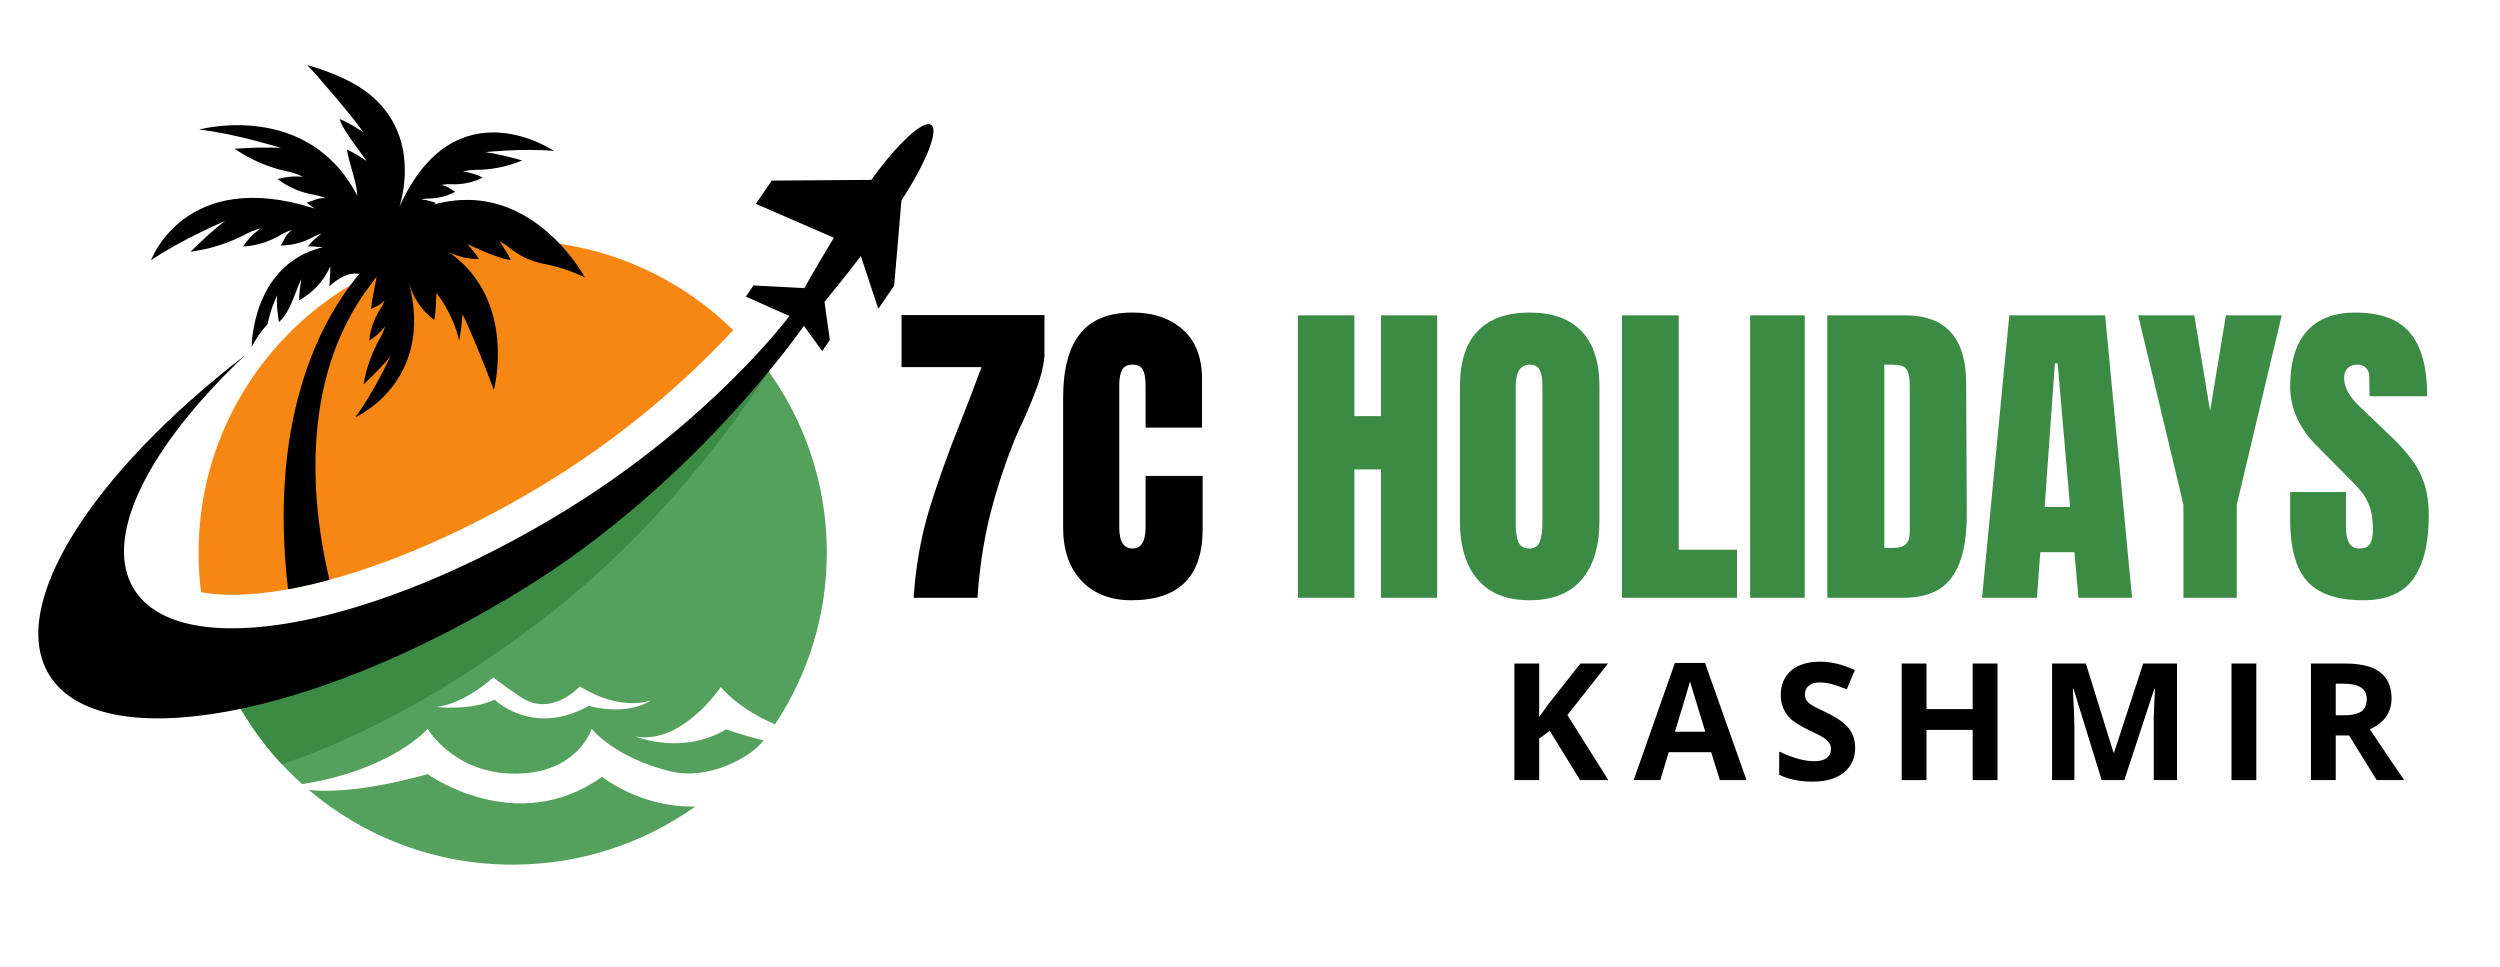
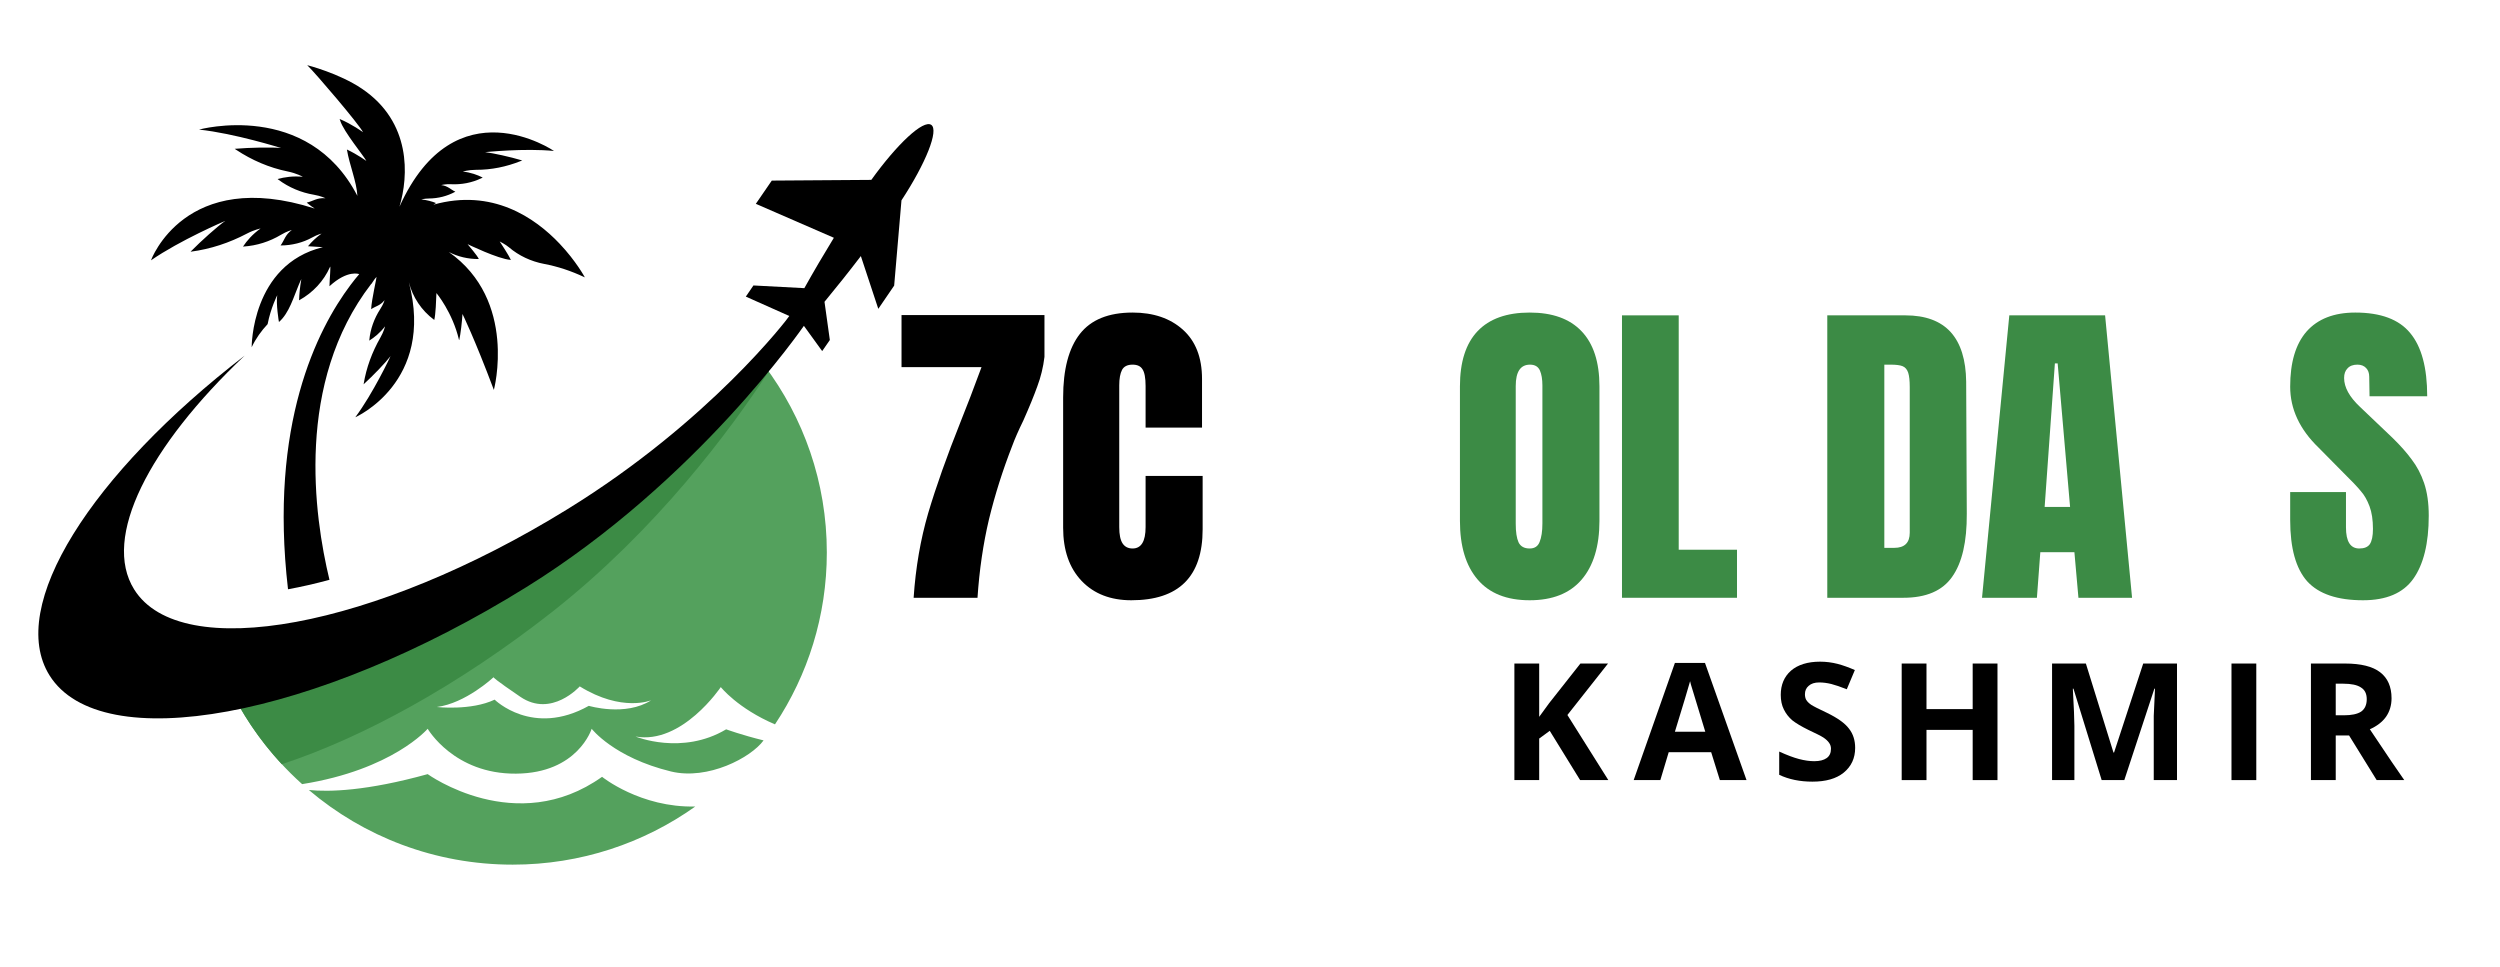
<svg xmlns="http://www.w3.org/2000/svg" width="168" zoomAndPan="magnify" viewBox="0 0 126 48.75" height="65" preserveAspectRatio="xMidYMid meet" version="1.0">
  <defs>
    <g />
    <clipPath id="8122dd14c1">
      <path d="M 11 18 L 42 18 L 42 43.582 L 11 43.582 Z M 11 18 " clip-rule="nonzero" />
    </clipPath>
    <clipPath id="e771f7d1aa">
      <path d="M 1 6 L 47.332 6 L 47.332 37 L 1 37 Z M 1 6 " clip-rule="nonzero" />
    </clipPath>
    <clipPath id="94505e09bc">
      <path d="M 7 3.289 L 30 3.289 L 30 30 L 7 30 Z M 7 3.289 " clip-rule="nonzero" />
    </clipPath>
  </defs>
  <g clip-path="url(#8122dd14c1)">
    <path fill="#54a15d" d="M 22.016 35.633 C 23.469 35.445 24.848 34.156 24.875 34.133 C 24.871 34.141 24.922 34.234 26.227 35.121 C 27.797 36.188 29.219 34.594 29.219 34.594 C 31.355 35.914 32.82 35.293 32.82 35.293 C 31.523 36.129 29.676 35.574 29.676 35.574 C 26.844 37.16 24.93 35.262 24.93 35.262 C 23.742 35.828 22.016 35.633 22.016 35.633 Z M 11.438 34.387 C 12.34 36.348 13.637 38.094 15.227 39.52 C 19.793 38.793 21.555 36.73 21.555 36.73 C 21.555 36.73 22.879 39.016 26.004 38.992 C 29.129 38.973 29.82 36.73 29.82 36.73 C 29.82 36.73 30.934 38.18 33.82 38.883 C 35.676 39.332 37.848 38.188 38.484 37.316 C 37.375 37.043 36.598 36.758 36.598 36.758 C 34.371 38.086 32.031 37.121 32.031 37.121 C 34.379 37.539 36.328 34.629 36.328 34.629 C 36.328 34.629 37.176 35.703 39.059 36.508 C 40.711 34.023 41.672 31.047 41.672 27.844 C 41.672 24.309 40.5 21.047 38.52 18.418 C 38.246 18.609 37.934 18.863 37.535 19.289 C 34.297 22.766 29.664 26.191 26.051 28.434 C 21.105 31.508 15.918 33.5 11.438 34.387 Z M 15.566 39.816 C 18.332 42.164 21.918 43.578 25.84 43.578 C 29.273 43.578 32.449 42.492 35.043 40.648 C 32.277 40.715 30.344 39.152 30.344 39.152 C 26.012 42.238 21.555 39.016 21.555 39.016 C 18.473 39.871 16.586 39.918 15.566 39.816 " fill-opacity="1" fill-rule="nonzero" />
  </g>
  <path fill="#3c8b45" d="M 26.051 28.434 C 29.664 26.191 34.297 22.766 37.535 19.289 C 37.934 18.863 38.246 18.609 38.52 18.418 C 38.594 18.52 38.668 18.621 38.742 18.723 C 36.816 21.672 33.086 26.711 27.809 30.855 C 23.125 34.531 18.305 37.168 14.203 38.516 C 13.078 37.301 12.137 35.91 11.438 34.387 C 15.918 33.5 21.105 31.508 26.051 28.434 " fill-opacity="1" fill-rule="nonzero" />
-   <path fill="#f68712" d="M 36.953 16.637 C 35.266 18.465 32.125 21.504 27.711 24.227 C 23.949 26.547 20.023 28.293 16.605 29.223 C 15.883 29.418 15.184 29.578 14.516 29.699 C 13.504 29.883 12.559 29.977 11.699 29.977 C 11.117 29.977 10.594 29.934 10.133 29.848 C 10.051 29.191 10.008 28.523 10.008 27.844 C 10.008 22.125 13.074 17.121 17.664 14.367 C 19.078 13.52 20.637 12.883 22.289 12.508 C 22.301 12.504 22.309 12.504 22.316 12.5 C 22.746 12.402 23.184 12.324 23.629 12.262 C 23.688 12.254 23.75 12.246 23.812 12.238 C 24.25 12.18 24.695 12.145 25.145 12.125 C 25.172 12.125 25.199 12.121 25.23 12.121 C 25.434 12.113 25.637 12.109 25.84 12.109 C 26.645 12.109 27.434 12.168 28.207 12.285 C 31.59 12.789 34.625 14.355 36.953 16.637 " fill-opacity="1" fill-rule="nonzero" />
  <g clip-path="url(#e771f7d1aa)">
    <path fill="#000000" d="M 45.434 10.098 C 46.664 8.223 47.328 6.559 46.934 6.293 C 46.535 6.023 45.223 7.246 43.914 9.066 L 38.898 9.102 L 38.094 10.273 L 42.027 11.984 C 41.52 12.812 40.996 13.703 40.539 14.523 L 37.973 14.387 L 37.59 14.949 L 39.781 15.926 C 39.746 16.004 35.789 21.23 28.605 25.66 C 18.895 31.656 9.113 33.469 6.762 29.707 C 5.129 27.098 7.496 22.496 12.332 17.922 C 4.594 23.883 0.324 30.566 2.496 34.039 C 5.086 38.18 15.863 36.219 26.531 29.59 C 35.16 24.23 40.492 16.449 40.516 16.422 L 41.438 17.695 L 41.824 17.137 L 41.555 15.211 C 42.152 14.488 42.797 13.68 43.387 12.906 L 44.266 15.566 L 45.066 14.395 L 45.434 10.098 " fill-opacity="1" fill-rule="nonzero" />
  </g>
  <g clip-path="url(#94505e09bc)">
    <path fill="#000000" d="M 25.648 12.461 C 26.152 12.891 26.766 13.176 27.422 13.301 C 28.117 13.434 28.766 13.645 29.477 13.98 C 29.477 13.98 29.043 13.168 28.207 12.285 C 26.957 10.965 24.805 9.484 21.844 10.316 C 21.887 10.289 21.93 10.262 21.977 10.234 C 21.762 10.148 21.516 10.082 21.234 10.051 C 21.234 10.051 21.383 10.008 21.625 10.004 C 22.082 10 22.535 9.887 22.938 9.668 L 22.949 9.66 C 22.707 9.551 22.574 9.367 22.234 9.328 C 22.234 9.328 22.43 9.27 22.742 9.285 C 23.262 9.309 23.781 9.211 24.25 8.988 C 24.273 8.977 24.301 8.961 24.328 8.949 C 24.066 8.816 23.73 8.691 23.328 8.648 C 23.328 8.648 23.605 8.559 23.992 8.559 C 24.762 8.562 25.52 8.406 26.234 8.121 C 26.266 8.109 26.293 8.098 26.32 8.086 C 25.695 7.902 24.855 7.715 24.449 7.668 C 24.449 7.668 26.445 7.461 27.922 7.609 C 27.922 7.609 22.941 4.195 20.133 10.418 C 20.598 8.863 20.734 6.16 18.25 4.477 C 17.086 3.688 15.484 3.285 15.484 3.285 C 15.93 3.719 18.105 6.273 18.297 6.664 C 18.281 6.652 17.746 6.262 17.117 5.996 C 17.129 6.027 17.137 6.059 17.148 6.086 C 17.316 6.629 18.348 7.875 18.465 8.113 C 18.465 8.113 18.031 7.793 17.484 7.535 C 17.613 8.32 17.977 9.16 18.012 9.871 C 15.504 5.023 10.031 6.531 10.031 6.531 C 11.832 6.723 14.168 7.461 14.168 7.461 C 13.672 7.414 12.621 7.434 11.828 7.5 C 11.852 7.516 11.883 7.535 11.91 7.555 C 12.695 8.074 13.57 8.453 14.496 8.641 C 14.957 8.734 15.262 8.91 15.262 8.91 C 14.77 8.863 14.34 8.926 13.992 9.023 L 14.031 9.055 C 14.559 9.449 15.176 9.707 15.824 9.816 C 16.191 9.879 16.402 9.992 16.402 9.992 C 15.984 9.953 15.777 10.141 15.461 10.211 C 15.477 10.227 15.488 10.238 15.504 10.25 C 15.617 10.344 15.738 10.434 15.863 10.512 C 9.316 8.41 7.609 13.121 7.609 13.121 C 9.082 12.102 11.309 11.152 11.352 11.133 C 10.945 11.422 10.164 12.117 9.605 12.684 C 9.613 12.684 9.617 12.684 9.621 12.684 C 10.609 12.555 11.562 12.238 12.445 11.773 C 12.824 11.574 13.133 11.516 13.133 11.516 C 12.73 11.801 12.445 12.129 12.246 12.43 C 12.254 12.43 12.266 12.426 12.273 12.426 C 12.941 12.383 13.59 12.176 14.164 11.832 C 14.465 11.652 14.691 11.598 14.707 11.594 C 14.367 11.836 14.336 12.109 14.141 12.371 L 14.156 12.371 C 14.711 12.367 15.258 12.234 15.742 11.965 C 16.004 11.82 16.195 11.777 16.207 11.773 C 15.926 11.973 15.703 12.191 15.523 12.41 C 15.785 12.422 16.035 12.438 16.273 12.457 C 12.66 13.34 12.684 17.5 12.684 17.5 C 12.895 17.059 13.172 16.672 13.488 16.336 C 13.645 15.52 13.973 14.879 13.973 14.879 C 13.902 15.289 14.055 16.234 14.059 16.23 C 14.578 15.777 14.801 14.957 15.07 14.324 C 15.137 14.16 15.188 14.066 15.188 14.066 C 15.117 14.465 15.082 14.82 15.074 15.137 C 15.078 15.133 15.082 15.133 15.086 15.129 C 15.77 14.75 16.316 14.168 16.633 13.453 C 16.684 13.332 16.609 14.09 16.605 14.426 C 17.531 13.578 18.105 13.816 18.105 13.816 C 17.965 13.977 17.82 14.16 17.664 14.367 C 15.988 16.598 13.551 21.391 14.516 29.699 C 15.184 29.578 15.883 29.418 16.605 29.223 C 15.82 25.969 14.883 19.281 18.707 14.312 C 18.711 14.348 18.848 14.086 18.973 13.957 C 18.996 13.973 18.727 15.102 18.707 15.57 L 18.707 15.582 C 18.934 15.426 19.168 15.406 19.379 15.129 C 19.379 15.141 19.328 15.328 19.164 15.578 C 18.859 16.051 18.664 16.586 18.613 17.145 C 18.613 17.152 18.609 17.16 18.609 17.168 C 18.867 17.008 19.152 16.777 19.406 16.449 C 19.402 16.465 19.344 16.715 19.168 17.02 C 18.754 17.746 18.461 18.535 18.328 19.355 C 18.328 19.363 18.324 19.367 18.324 19.371 C 18.82 18.918 19.43 18.281 19.684 17.949 C 19.668 17.988 18.805 19.824 17.906 21.031 C 17.906 21.031 21.93 19.266 20.605 14.219 C 20.797 14.977 21.242 15.645 21.871 16.113 C 21.875 16.117 21.883 16.121 21.887 16.125 C 21.957 15.848 21.984 15.117 21.996 14.77 C 21.996 14.77 22.809 15.742 23.133 17.129 L 23.145 17.141 C 23.211 16.871 23.293 16.152 23.309 15.824 C 23.309 15.824 23.906 17.031 24.891 19.652 C 24.891 19.652 26.098 15.145 22.617 12.699 C 23.078 12.938 23.594 13.059 24.117 13.055 L 24.133 13.055 C 24.055 12.875 23.633 12.395 23.566 12.305 C 23.566 12.305 25.105 13.055 25.734 13.098 L 25.75 13.102 C 25.656 12.887 25.215 12.211 25.184 12.168 C 25.184 12.168 25.488 12.324 25.648 12.461 " fill-opacity="1" fill-rule="nonzero" />
  </g>
  <g fill="#000000" fill-opacity="1">
    <g transform="translate(44.875, 30.128)">
      <g>
        <path d="M 1.172 0 C 1.273 -1.52 1.52 -2.941 1.906 -4.266 C 2.301 -5.598 2.848 -7.141 3.547 -8.891 C 3.766 -9.441 3.926 -9.852 4.031 -10.125 L 4.594 -11.625 L 0.562 -11.625 L 0.562 -14.25 L 7.766 -14.25 L 7.766 -12.141 C 7.703 -11.617 7.582 -11.125 7.406 -10.656 C 7.238 -10.188 7.004 -9.613 6.703 -8.938 C 6.453 -8.426 6.266 -8 6.141 -7.656 C 5.66 -6.426 5.27 -5.191 4.969 -3.953 C 4.676 -2.711 4.484 -1.395 4.391 0 Z M 1.172 0 " />
      </g>
    </g>
  </g>
  <g fill="#000000" fill-opacity="1">
    <g transform="translate(53.066, 30.128)">
      <g>
        <path d="M 3.953 0.125 C 2.91 0.125 2.078 -0.195 1.453 -0.844 C 0.828 -1.5 0.516 -2.395 0.516 -3.531 L 0.516 -10.094 C 0.516 -11.508 0.797 -12.578 1.359 -13.297 C 1.922 -14.016 2.805 -14.375 4.016 -14.375 C 5.066 -14.375 5.91 -14.086 6.547 -13.516 C 7.191 -12.941 7.516 -12.113 7.516 -11.031 L 7.516 -8.578 L 4.672 -8.578 L 4.672 -10.672 C 4.672 -11.086 4.617 -11.367 4.516 -11.516 C 4.422 -11.672 4.254 -11.75 4.016 -11.75 C 3.754 -11.75 3.578 -11.66 3.484 -11.484 C 3.391 -11.305 3.344 -11.047 3.344 -10.703 L 3.344 -3.562 C 3.344 -3.188 3.398 -2.91 3.516 -2.734 C 3.629 -2.566 3.797 -2.484 4.016 -2.484 C 4.453 -2.484 4.672 -2.844 4.672 -3.562 L 4.672 -6.141 L 7.547 -6.141 L 7.547 -3.453 C 7.547 -1.066 6.348 0.125 3.953 0.125 Z M 3.953 0.125 " />
      </g>
    </g>
  </g>
  <g fill="#000000" fill-opacity="1">
    <g transform="translate(60.925, 30.128)">
      <g />
    </g>
  </g>
  <g fill="#3c8b45" fill-opacity="1">
    <g transform="translate(64.791, 30.128)">
      <g>
-         <path d="M 0.625 0 L 0.625 -14.234 L 3.469 -14.234 L 3.469 -9.156 L 4.812 -9.156 L 4.812 -14.234 L 7.641 -14.234 L 7.641 0 L 4.812 0 L 4.812 -6.469 L 3.469 -6.469 L 3.469 0 Z M 0.625 0 " />
-       </g>
+         </g>
    </g>
  </g>
  <g fill="#3c8b45" fill-opacity="1">
    <g transform="translate(73.065, 30.128)">
      <g>
        <path d="M 4.031 0.125 C 2.875 0.125 2 -0.223 1.406 -0.922 C 0.812 -1.617 0.516 -2.602 0.516 -3.875 L 0.516 -10.656 C 0.516 -11.883 0.812 -12.812 1.406 -13.438 C 2 -14.062 2.875 -14.375 4.031 -14.375 C 5.176 -14.375 6.047 -14.062 6.641 -13.438 C 7.242 -12.812 7.547 -11.883 7.547 -10.656 L 7.547 -3.875 C 7.547 -2.594 7.242 -1.602 6.641 -0.906 C 6.047 -0.219 5.176 0.125 4.031 0.125 Z M 4.031 -2.484 C 4.281 -2.484 4.445 -2.594 4.531 -2.812 C 4.625 -3.039 4.672 -3.352 4.672 -3.75 L 4.672 -10.703 C 4.672 -11.016 4.629 -11.266 4.547 -11.453 C 4.461 -11.648 4.297 -11.75 4.047 -11.75 C 3.566 -11.75 3.328 -11.391 3.328 -10.672 L 3.328 -3.734 C 3.328 -3.316 3.375 -3.004 3.469 -2.797 C 3.57 -2.586 3.758 -2.484 4.031 -2.484 Z M 4.031 -2.484 " />
      </g>
    </g>
  </g>
  <g fill="#3c8b45" fill-opacity="1">
    <g transform="translate(81.123, 30.128)">
      <g>
        <path d="M 0.625 0 L 0.625 -14.234 L 3.484 -14.234 L 3.484 -2.422 L 6.422 -2.422 L 6.422 0 Z M 0.625 0 " />
      </g>
    </g>
  </g>
  <g fill="#3c8b45" fill-opacity="1">
    <g transform="translate(87.706, 30.128)">
      <g>
-         <path d="M 0.5 0 L 0.5 -14.234 L 3.25 -14.234 L 3.25 0 Z M 0.5 0 " />
-       </g>
+         </g>
    </g>
  </g>
  <g fill="#3c8b45" fill-opacity="1">
    <g transform="translate(91.47, 30.128)">
      <g>
        <path d="M 0.625 -14.234 L 4.562 -14.234 C 5.57 -14.234 6.332 -13.953 6.844 -13.391 C 7.352 -12.828 7.613 -11.992 7.625 -10.891 L 7.656 -4.234 C 7.664 -2.828 7.422 -1.77 6.922 -1.062 C 6.43 -0.352 5.609 0 4.453 0 L 0.625 0 Z M 4 -2.516 C 4.52 -2.516 4.781 -2.77 4.781 -3.281 L 4.781 -10.625 C 4.781 -10.945 4.754 -11.188 4.703 -11.344 C 4.648 -11.508 4.555 -11.617 4.422 -11.672 C 4.297 -11.723 4.094 -11.75 3.812 -11.75 L 3.5 -11.75 L 3.5 -2.516 Z M 4 -2.516 " />
      </g>
    </g>
  </g>
  <g fill="#3c8b45" fill-opacity="1">
    <g transform="translate(99.644, 30.128)">
      <g>
        <path d="M 0.25 0 L 1.625 -14.234 L 6.453 -14.234 L 7.812 0 L 5.109 0 L 4.906 -2.297 L 3.188 -2.297 L 3.016 0 Z M 3.406 -4.578 L 4.688 -4.578 L 4.062 -11.812 L 3.922 -11.812 Z M 3.406 -4.578 " />
      </g>
    </g>
  </g>
  <g fill="#3c8b45" fill-opacity="1">
    <g transform="translate(107.686, 30.128)">
      <g>
-         <path d="M 2.359 0 L 2.359 -4.688 L 0.078 -14.234 L 2.906 -14.234 L 3.703 -9.422 L 4.5 -14.234 L 7.312 -14.234 L 5.047 -4.688 L 5.047 0 Z M 2.359 0 " />
-       </g>
+         </g>
    </g>
  </g>
  <g fill="#3c8b45" fill-opacity="1">
    <g transform="translate(115.081, 30.128)">
      <g>
        <path d="M 4.016 0.125 C 2.723 0.125 1.785 -0.191 1.203 -0.828 C 0.629 -1.473 0.344 -2.504 0.344 -3.922 L 0.344 -5.328 L 3.156 -5.328 L 3.156 -3.547 C 3.156 -2.836 3.379 -2.484 3.828 -2.484 C 4.078 -2.484 4.254 -2.555 4.359 -2.703 C 4.461 -2.859 4.516 -3.113 4.516 -3.469 C 4.516 -3.926 4.457 -4.305 4.344 -4.609 C 4.227 -4.922 4.082 -5.176 3.906 -5.375 C 3.738 -5.582 3.438 -5.898 3 -6.328 L 1.781 -7.562 C 0.82 -8.488 0.344 -9.516 0.344 -10.641 C 0.344 -11.859 0.617 -12.785 1.172 -13.422 C 1.734 -14.055 2.551 -14.375 3.625 -14.375 C 4.906 -14.375 5.828 -14.031 6.391 -13.344 C 6.961 -12.664 7.25 -11.602 7.25 -10.156 L 4.344 -10.156 L 4.328 -11.141 C 4.328 -11.328 4.273 -11.473 4.172 -11.578 C 4.066 -11.691 3.922 -11.75 3.734 -11.75 C 3.516 -11.75 3.348 -11.688 3.234 -11.562 C 3.117 -11.445 3.062 -11.285 3.062 -11.078 C 3.062 -10.609 3.328 -10.125 3.859 -9.625 L 5.516 -8.047 C 5.898 -7.672 6.219 -7.312 6.469 -6.969 C 6.727 -6.633 6.938 -6.238 7.094 -5.781 C 7.25 -5.32 7.328 -4.773 7.328 -4.141 C 7.328 -2.742 7.066 -1.68 6.547 -0.953 C 6.035 -0.234 5.191 0.125 4.016 0.125 Z M 4.016 0.125 " />
      </g>
    </g>
  </g>
  <g fill="#000000" fill-opacity="1">
    <g transform="translate(75.591, 39.317)">
      <g>
        <path d="M 5.469 0 L 4.047 0 L 2.516 -2.484 L 1.984 -2.094 L 1.984 0 L 0.734 0 L 0.734 -5.875 L 1.984 -5.875 L 1.984 -3.188 L 2.484 -3.875 L 4.062 -5.875 L 5.453 -5.875 L 3.406 -3.281 Z M 5.469 0 " />
      </g>
    </g>
  </g>
  <g fill="#000000" fill-opacity="1">
    <g transform="translate(82.337, 39.317)">
      <g>
        <path d="M 4.344 0 L 3.906 -1.406 L 1.766 -1.406 L 1.344 0 L 0 0 L 2.078 -5.906 L 3.594 -5.906 L 5.688 0 Z M 3.609 -2.438 C 3.223 -3.707 3.004 -4.426 2.953 -4.594 C 2.898 -4.758 2.863 -4.891 2.844 -4.984 C 2.75 -4.641 2.492 -3.789 2.078 -2.438 Z M 3.609 -2.438 " />
      </g>
    </g>
  </g>
  <g fill="#000000" fill-opacity="1">
    <g transform="translate(89.297, 39.317)">
      <g>
        <path d="M 4.203 -1.625 C 4.203 -1.102 4.008 -0.688 3.625 -0.375 C 3.25 -0.07 2.723 0.078 2.047 0.078 C 1.422 0.078 0.863 -0.035 0.375 -0.266 L 0.375 -1.438 C 0.77 -1.258 1.102 -1.133 1.375 -1.062 C 1.656 -0.988 1.91 -0.953 2.141 -0.953 C 2.41 -0.953 2.617 -1.004 2.766 -1.109 C 2.91 -1.211 2.984 -1.367 2.984 -1.578 C 2.984 -1.691 2.953 -1.789 2.891 -1.875 C 2.828 -1.969 2.734 -2.055 2.609 -2.141 C 2.484 -2.223 2.227 -2.352 1.844 -2.531 C 1.488 -2.707 1.219 -2.867 1.031 -3.016 C 0.852 -3.172 0.711 -3.352 0.609 -3.562 C 0.504 -3.77 0.453 -4.016 0.453 -4.297 C 0.453 -4.805 0.625 -5.211 0.969 -5.516 C 1.32 -5.816 1.812 -5.969 2.438 -5.969 C 2.738 -5.969 3.031 -5.93 3.312 -5.859 C 3.594 -5.785 3.883 -5.68 4.188 -5.547 L 3.781 -4.578 C 3.469 -4.703 3.207 -4.789 3 -4.844 C 2.789 -4.895 2.586 -4.922 2.391 -4.922 C 2.16 -4.922 1.984 -4.863 1.859 -4.75 C 1.734 -4.645 1.672 -4.504 1.672 -4.328 C 1.672 -4.223 1.691 -4.129 1.734 -4.047 C 1.785 -3.961 1.867 -3.879 1.984 -3.797 C 2.098 -3.723 2.363 -3.586 2.781 -3.391 C 3.32 -3.129 3.691 -2.863 3.891 -2.594 C 4.098 -2.332 4.203 -2.008 4.203 -1.625 Z M 4.203 -1.625 " />
      </g>
    </g>
  </g>
  <g fill="#000000" fill-opacity="1">
    <g transform="translate(95.111, 39.317)">
      <g>
        <path d="M 5.562 0 L 4.312 0 L 4.312 -2.531 L 1.984 -2.531 L 1.984 0 L 0.734 0 L 0.734 -5.875 L 1.984 -5.875 L 1.984 -3.578 L 4.312 -3.578 L 4.312 -5.875 L 5.562 -5.875 Z M 5.562 0 " />
      </g>
    </g>
  </g>
  <g fill="#000000" fill-opacity="1">
    <g transform="translate(102.69, 39.317)">
      <g>
        <path d="M 3.234 0 L 1.812 -4.609 L 1.781 -4.609 C 1.832 -3.672 1.859 -3.047 1.859 -2.734 L 1.859 0 L 0.734 0 L 0.734 -5.875 L 2.438 -5.875 L 3.828 -1.391 L 3.859 -1.391 L 5.328 -5.875 L 7.031 -5.875 L 7.031 0 L 5.859 0 L 5.859 -2.781 C 5.859 -2.914 5.859 -3.066 5.859 -3.234 C 5.867 -3.41 5.891 -3.867 5.922 -4.609 L 5.891 -4.609 L 4.375 0 Z M 3.234 0 " />
      </g>
    </g>
  </g>
  <g fill="#000000" fill-opacity="1">
    <g transform="translate(111.733, 39.317)">
      <g>
        <path d="M 0.734 0 L 0.734 -5.875 L 1.984 -5.875 L 1.984 0 Z M 0.734 0 " />
      </g>
    </g>
  </g>
  <g fill="#000000" fill-opacity="1">
    <g transform="translate(115.737, 39.317)">
      <g>
        <path d="M 1.984 -3.266 L 2.391 -3.266 C 2.785 -3.266 3.078 -3.328 3.266 -3.453 C 3.453 -3.586 3.547 -3.797 3.547 -4.078 C 3.547 -4.359 3.445 -4.555 3.25 -4.672 C 3.062 -4.797 2.766 -4.859 2.359 -4.859 L 1.984 -4.859 Z M 1.984 -2.25 L 1.984 0 L 0.734 0 L 0.734 -5.875 L 2.453 -5.875 C 3.254 -5.875 3.844 -5.727 4.219 -5.438 C 4.602 -5.145 4.797 -4.707 4.797 -4.125 C 4.797 -3.77 4.703 -3.457 4.516 -3.188 C 4.328 -2.926 4.055 -2.719 3.703 -2.562 C 4.586 -1.238 5.164 -0.383 5.438 0 L 4.047 0 L 2.656 -2.25 Z M 1.984 -2.25 " />
      </g>
    </g>
  </g>
</svg>